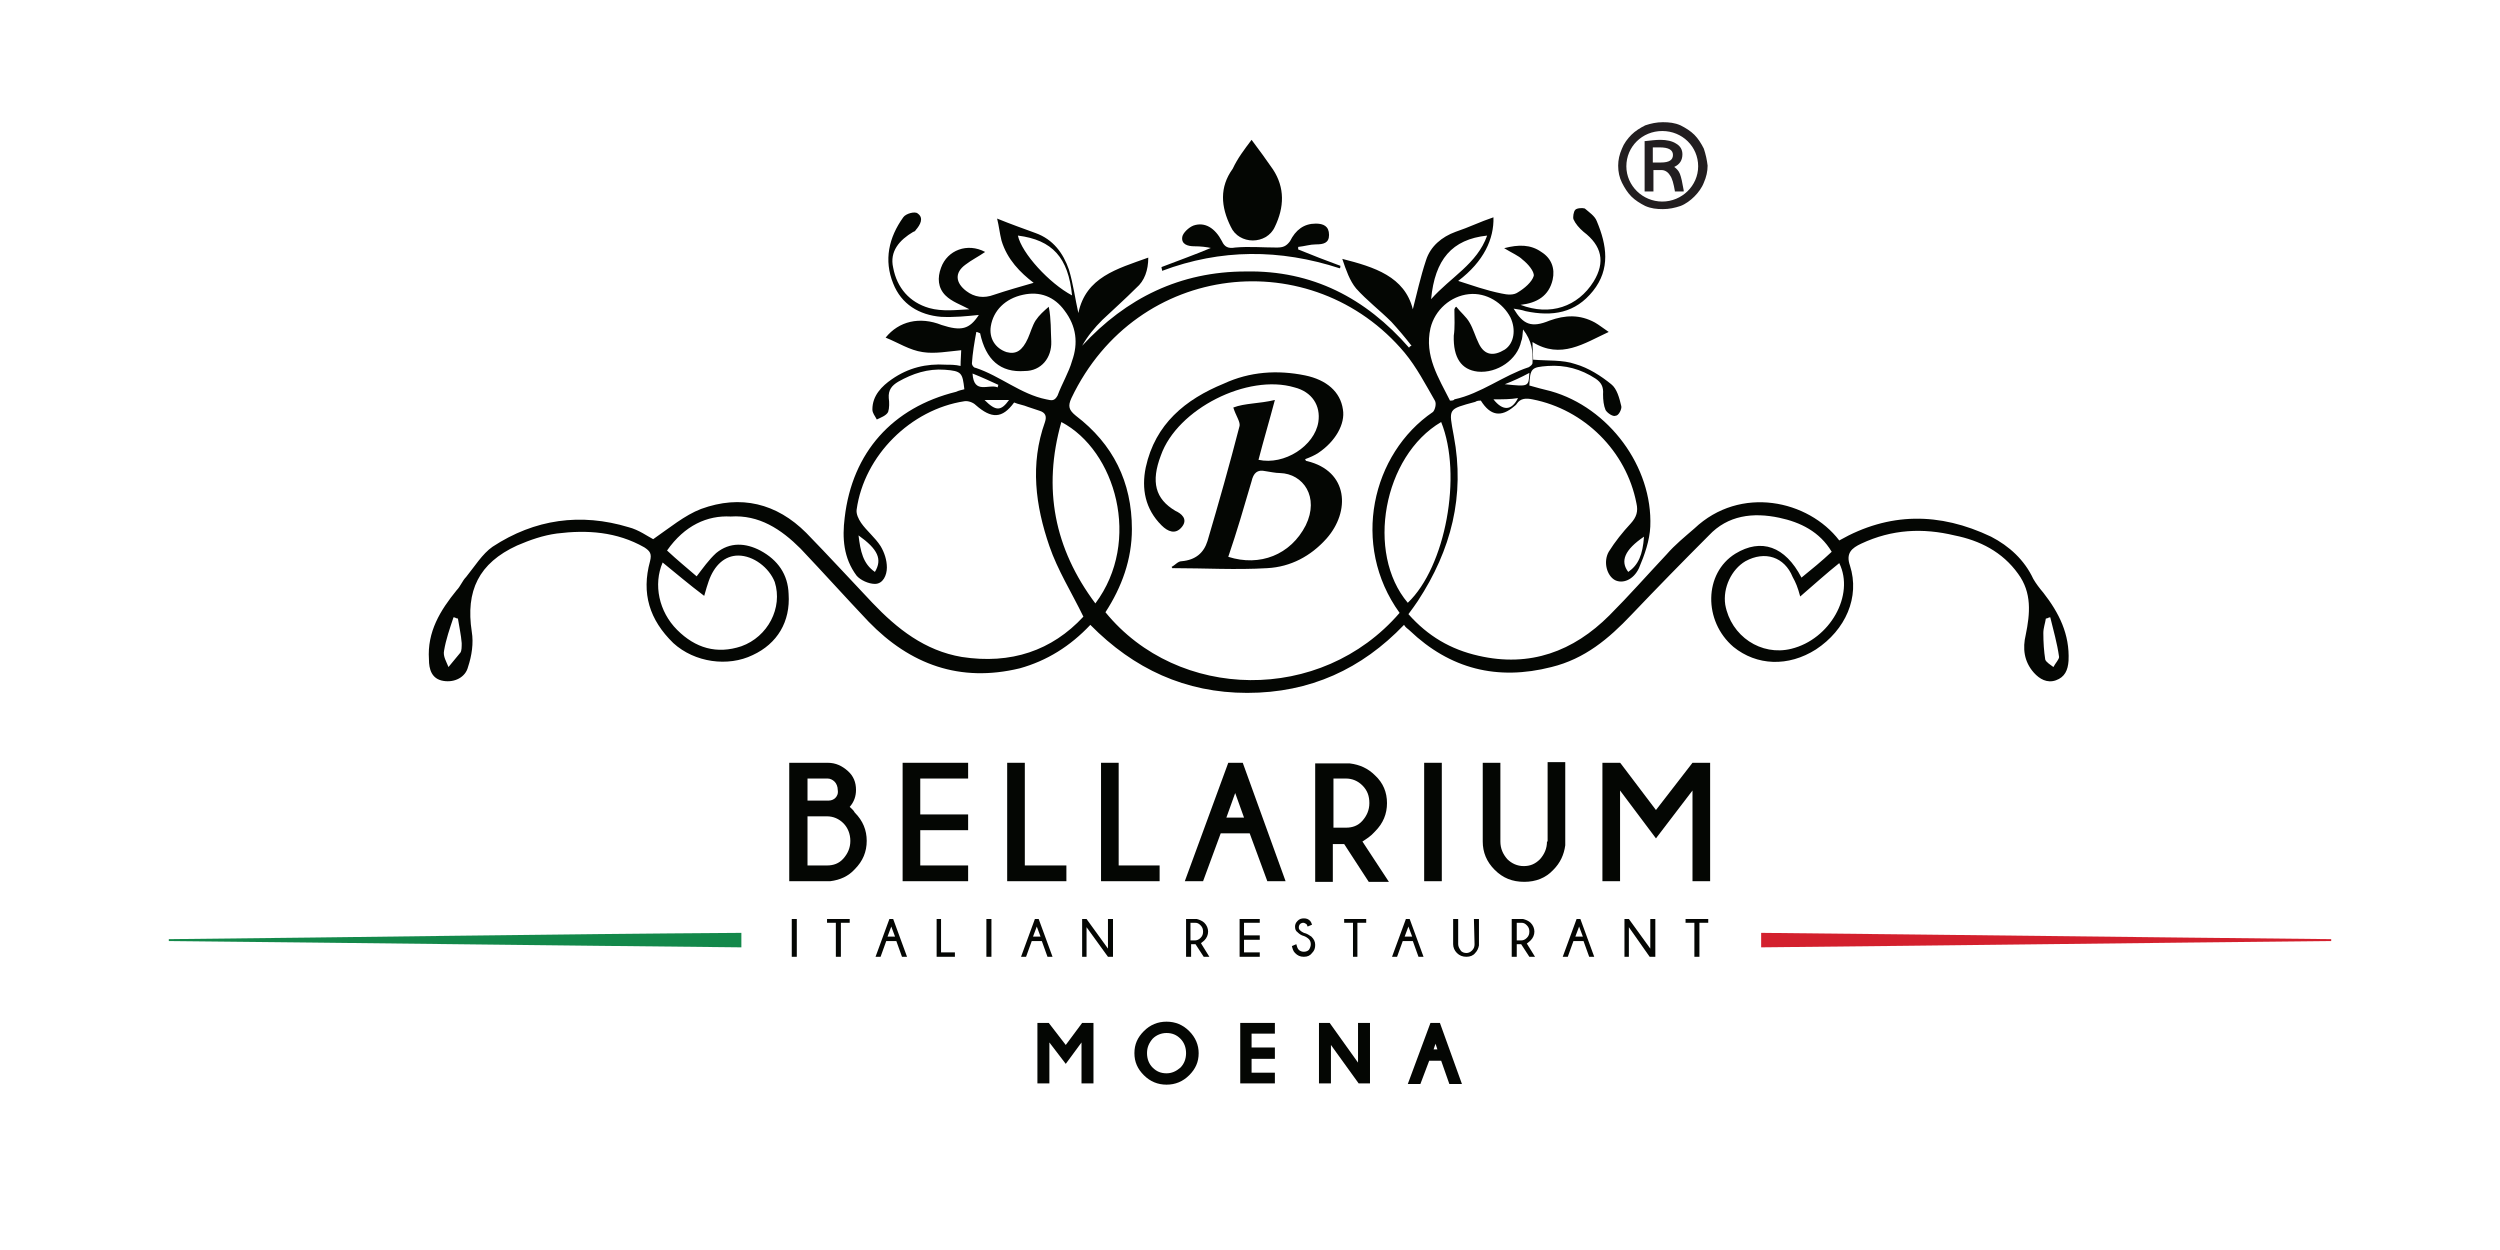
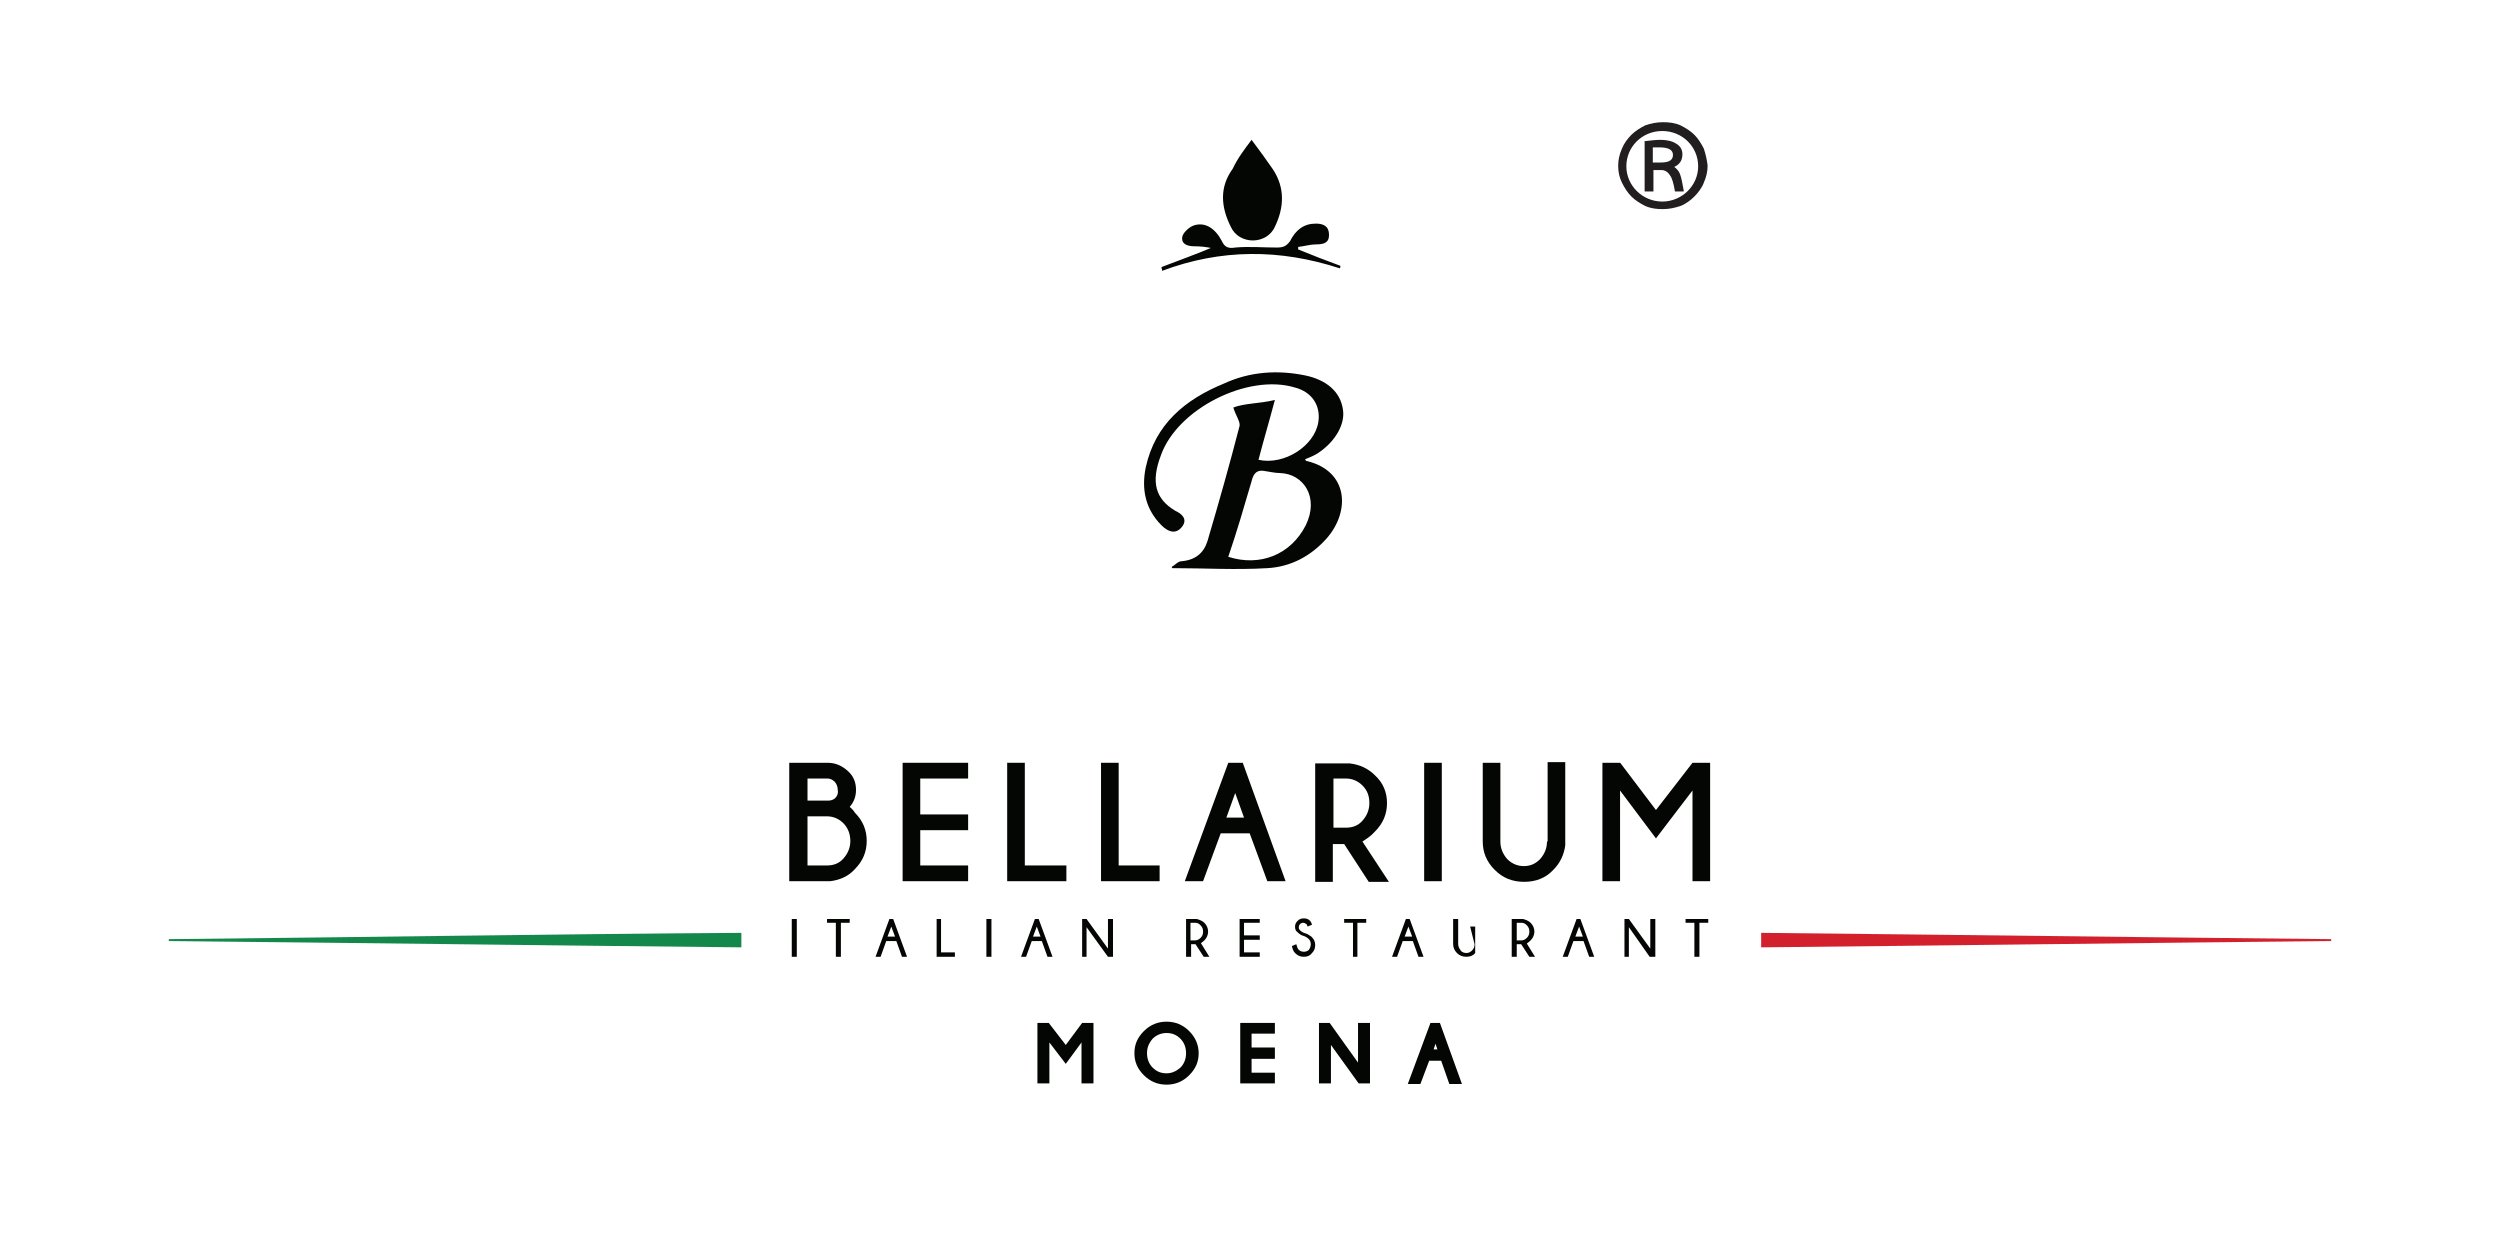
<svg xmlns="http://www.w3.org/2000/svg" version="1.1" id="Livello_1" x="0px" y="0px" viewBox="0 0 396.9 198.4" style="enable-background:new 0 0 396.9 198.4;" xml:space="preserve">
  <style type="text/css"> .st0{fill:#13884A;} .st1{fill:#D3202D;} .st2{fill:#040603;} .st3{fill:#221E20;} </style>
  <g>
    <path class="st0" d="M117.7,148.1v2.3c-30.4-0.3-60.7-0.7-90.9-1c0-0.1,0-0.1,0-0.3C57.1,148.8,87.3,148.3,117.7,148.1z" />
    <path class="st1" d="M279.6,150.4c0-0.9,0-1.6,0-2.3c30.2,0.3,60.4,0.7,90.5,1v0.3C339.9,149.7,309.8,150.1,279.6,150.4z" />
  </g>
  <g>
-     <path class="st2" d="M105.9,87.4c1.6,1.5,3.2,2.8,4.7,4.1c1-1.3,1.9-2.6,3.1-3.7c2.2-1.8,4.7-1.6,7-0.4c2.8,1.5,4.4,3.8,4.5,6.9 c0.3,4.4-1.8,7.9-5.7,9.7c-3.9,1.9-9.2,1.2-12.6-1.9c-3.8-3.7-5.1-7.9-3.7-13c0.3-1.2,0-1.6-0.9-2.2c-4.4-2.5-9.1-2.8-13.9-2.2 c-2.2,0.3-4.2,1-6.3,1.9c-6.1,2.8-8.2,7.2-7.2,13.7c0.3,1.8,0,3.8-0.6,5.6c-0.4,1.6-2.1,2.5-3.9,2.2c-1.9-0.3-2.3-1.9-2.3-3.4 c-0.3-4.4,1.8-7.8,4.4-11c0.6-0.6,0.9-1.5,1.5-2.1c1.3-1.6,2.6-3.7,4.2-4.8c6.7-4.4,14-5.4,21.6-3.1c1.6,0.4,3.1,1.5,3.9,1.9 c2.6-1.8,5-3.8,7.6-4.8c6.3-2.3,12-0.9,16.7,3.8c3.6,3.7,7,7.4,10.5,11.1c3.9,4.1,8.3,7.6,14.2,8.6c7.8,1.2,14.3-1,19.3-6.4 c-1.9-3.9-4.1-7.4-5.4-11.2c-2.2-6.4-3.1-13-0.7-19.7c0.3-0.9,0.1-1.5-0.9-1.8c-0.6-0.2-1.2-0.4-1.8-0.6c-0.7-0.3-1.5-0.4-2.2-0.7 c-1.9,2.6-3.6,2.6-6.1,0.4c-0.4-0.4-1.2-0.7-1.8-0.6c-8.5,1.3-15.9,8.6-17.1,17.2c-0.1,0.7,0.3,1.5,0.7,2.1 c0.9,1.3,2.2,2.3,3.1,3.7c0.6,1,1,2.2,1,3.4s-0.6,2.6-1.9,2.6c-1,0-2.3-0.6-2.9-1.3c-2.1-2.8-2.3-6-1.9-9.2 c1.2-10.4,7.6-17.5,17.7-20c0.4-0.2,0.9-0.3,1.3-0.4c-0.3-2.6-0.4-2.9-3.1-3.1s-5.1,0.6-7.4,1.9c-1,0.6-1.6,1.3-1.5,2.6 c0.1,0.7,0.1,1.6-0.1,2.2c-0.3,0.6-1.2,0.9-1.8,1.2c-0.3-0.6-0.7-1-0.7-1.6c0-2.2,1.5-3.7,3.1-4.8c2.6-1.8,5.4-2.5,8.6-2.3 c0.7,0,1.5,0,2.3,0.2c0-1,0.1-1.9,0.1-2.5c-2.1,0.2-4.2,0.6-6.1,0.3c-2.1-0.3-3.9-1.5-5.9-2.3c2.1-2.6,5.4-3.4,8.9-2 c3.1,1,4.4,0.7,5.9-1.6c-1.9,0.2-3.9,0.4-6,0.3c-3.5-0.3-6.3-2-7.6-5.3c-1.5-3.7-0.7-7.3,1.6-10.5c0.4-0.6,1.9-1,2.3-0.6 c1,0.7,0.4,1.8-0.3,2.6c-0.1,0.2-0.3,0.3-0.4,0.3c-2.2,1.3-3.8,3.1-3.2,5.7c0.6,3.2,2.6,5.5,5.7,6.4c2.1,0.6,4.4,0.3,6.4,0.2 c-1.3-0.7-2.8-1.2-3.8-2.2c-1.2-1.2-1.3-2.8-0.7-4.4c1-2.8,4.2-4,7-2.5c-1,0.7-2.2,1.3-3.1,2c-1.8,1.3-1.6,2.9,0.1,4.2 c1.3,1,2.8,1.2,4.4,0.6c2.1-0.7,4.2-1.3,6.3-1.9c-2.1-1.6-4.2-3.7-5.1-6.7c-0.3-1.2-0.4-2.3-0.7-3.5c2.2,0.9,4.2,1.6,6.1,2.3 c2.8,1,4.4,3.2,5.3,5.8c0.7,2.3,1,4.7,1.5,6.9c1.2-5.7,6.1-7,11.1-8.8c0,2-0.6,3.7-1.9,4.8c-1.8,1.8-3.6,3.4-5.4,5.1 c-1.2,1.2-2.3,2.5-3.2,4.1c7-7.6,15.6-11.8,26-11.8c10.5-0.2,19,4.2,25.9,12.1c0.1-0.2,0.3-0.3,0.4-0.3c-1-1.3-2.1-2.6-3.2-3.8 c-1.8-1.8-3.9-3.4-5.6-5.3c-1-1.2-1.6-2.9-2.2-4.7c5.1,1.3,9.9,2.8,11.2,8c0.6-2.3,1.2-5.1,2.1-7.8c0.7-2.2,2.5-3.7,4.7-4.5 c2.1-0.7,3.9-1.6,6-2.3c0.1,3.4-1.5,7-5.6,10.1c2.2,0.7,4.4,1.5,6.9,2c0.9,0.2,1.9,0.3,2.6-0.2c1-0.6,2.2-1.6,2.5-2.6 c0.1-0.7-0.9-1.9-1.8-2.6c-0.6-0.6-1.6-1-2.9-1.8c2.3-0.6,4.2-0.6,5.9,0.6c1.6,1,2.2,2.6,1.8,4.4c-0.6,2.6-2.5,3.7-5.1,4 c4.7,1.8,9.1,0.3,11.6-3.7c1.9-3.1,1.3-5.7-1.6-7.9c-0.7-0.6-1.3-1.3-1.6-2c-0.1-0.3,0-1.2,0.3-1.5s1.2-0.3,1.5-0.2 c0.7,0.6,1.6,1.2,1.9,2c1.6,3.8,2.2,7.6-0.6,11.1c-2.8,3.5-6.4,4.1-10.7,3.2c-0.6-0.2-1.2-0.3-1.9-0.4c1.5,2.5,2.8,3.1,5.7,1.9 c2.5-0.9,4.8-1,7.2,0.3c0.7,0.4,1.3,0.9,2.2,1.5c-3.9,1.8-7.6,4.4-12.1,1.6c0,1.2,0.1,2,0.1,2.8c2.3,0.2,4.7,0,6.7,0.7 c2.1,0.6,4.1,1.9,5.7,3.2c0.9,0.7,1.3,2.2,1.6,3.5c0.1,0.4-0.4,1.5-0.9,1.5c-0.4,0.2-1.3-0.4-1.6-0.9c-0.3-0.7-0.4-1.6-0.4-2.5 c0.1-1.2-0.3-1.9-1.2-2.5c-2.3-1.5-4.8-2.2-7.6-2c-2.5,0.2-2.8,0.3-2.9,3.1c1,0.3,2.2,0.6,3.4,0.9c9.2,2.6,16.2,12,15.8,21.5 c-0.1,2.2-0.9,4.5-1.8,6.6c-0.9,1.9-2.6,2.5-3.8,1.9c-1.3-0.7-1.9-2.9-1-4.5c1-1.6,2.2-3.1,3.5-4.5c0.9-1,1.2-1.9,0.9-3.2 c-1.6-8.3-8.3-14.9-16.5-16.5c-1-0.2-1.9-0.2-2.5,0.7c-0.1,0.2-0.3,0.3-0.4,0.4c-2.1,1.8-3.8,1.5-5.3-0.9c-0.3,0-0.6,0-0.9,0.2 c-4.4,1.2-4.2,1-3.4,5.4c1.8,9.5-0.4,18.1-5.7,26.2c-0.4,0.6-0.9,1.3-1.5,2.1c3.1,3.5,6.7,5.6,11.1,6.6c8.2,1.9,15.1-0.7,20.8-6.4 c3.1-3.1,6-6.4,9.1-9.7c1.3-1.5,2.9-2.8,4.4-4.1c7.3-6.9,18.1-4.5,23,1.9c7.9-4.5,15.9-4.5,24.1-0.6c2.9,1.5,5.3,3.7,6.7,6.7 c0.4,0.7,1,1.5,1.6,2.2c2.5,3.2,4.2,6.6,4,10.8c-0.1,1.5-0.6,2.6-2,3.1s-2.6-0.2-3.5-1.2c-1.6-1.8-1.8-3.9-1.3-6 c0.7-3.4,1-6.7-1.2-9.7c-2.5-3.5-6.1-5.3-10.1-6.1c-5-1.2-9.9-1-14.8,1.3c-1.5,0.7-2.5,1.5-1.8,3.5c1.6,5-0.7,10.2-5.4,13.3 c-4.4,2.8-9.4,2.6-13.1-0.4c-4.8-4.1-4.7-11.7,0.3-14.8c4.1-2.5,7.9-1.2,10.5,3.8c1.6-1.3,3.2-2.6,4.8-4.1c-1.9-3.2-5-4.7-8.3-5.4 c-4.2-0.9-8.2-0.4-11.2,2.8c-4.1,4.1-8.2,8.3-12.3,12.6c-3.6,3.8-7.4,7-12.7,8.3c-8.6,2.2-16.1,0.3-22.5-5.8 c-0.3-0.3-0.6-0.4-0.9-0.9c-6.7,7-14.9,10.8-24.9,10.8c-9.8,0-18-3.8-24.9-10.8c-3.2,3.4-6.9,5.7-11.2,6.9 c-9.5,2.3-17.4-0.6-24-7.4c-3.6-3.8-7.2-7.8-10.8-11.6c-3.1-3.1-6.6-5.4-11.1-5.1C112.3,81.8,108.7,83.4,105.9,87.4L105.9,87.4z M222.2,97.3c-7.8-10.8-4.4-25.3,5.3-31.9c0.3-0.3,0.6-1.3,0.3-1.8c-1.5-2.6-2.9-5.3-4.8-7.6c-14.6-17.4-42.5-14.6-52.9,7.2 c-0.6,1.3-0.4,1.9,0.7,2.8c5.9,4.5,8.9,10.5,8.9,18c0,4.8-1.6,9.2-4.2,13.2C187,111.3,209.7,111.8,222.2,97.3L222.2,97.3z M173.9,95.8c7.4-9.9,3.2-24.3-5.4-28.8C165.5,77.6,167.4,87.1,173.9,95.8z M228.8,67c-9.2,5.4-12,20.8-5.3,28.7 C229.5,90,232.2,75.4,228.8,67z M285.8,94.7c-0.4-1.5-0.7-2.2-1.2-3.1c-1.3-3.2-4.4-4.2-7.5-2.5c-2.2,1.3-3.6,4.2-3.2,6.9 c0.9,5,5.7,8.2,10.5,7c6.1-1.5,10.1-8.5,7.6-13.6C290,91,288,92.8,285.8,94.7L285.8,94.7z M105.2,89.3c-1.5,3.5-0.6,7.8,2.3,10.7 s6.3,3.9,10.2,2.6c4.2-1.5,6.6-6.1,5.3-10.2c-0.9-2.3-3.4-4.2-5.8-4.2c-2.1,0-3.8,1.5-4.7,4.1c-0.2,0.6-0.4,1.2-0.7,2.3 C109.4,92.8,107.3,91,105.2,89.3z M230.9,49.1c0.1-0.2,0.1-0.3,0.3-0.4c0.7,0.9,1.6,1.6,2.1,2.5c0.6,1,0.9,2.2,1.5,3.4 c0.9,1.8,2.3,2,4.1,0.9c1.5-1,1.8-3.2,0.9-5.1c-1.2-2.3-3.8-4-6.6-3.7c-2.9,0.3-5.4,2.5-6.1,5.4c-1,4.4,1.3,7.9,3.1,11.5 c0.3,0,0.6,0,0.7-0.2c4.2-0.9,7.8-3.8,11.8-5.1c0.3-0.2,0.6-0.4,0.6-0.7c0.1-1.8-0.1-3.5-1.5-5.3c-0.1,0.9-0.1,1.5-0.3,1.9 c-0.6,2.9-3.8,5.1-6.9,4.8c-2.6-0.3-3.9-2.2-3.8-5.7C231,52,230.9,50.5,230.9,49.1z M155.6,52.9c-0.1,0-0.4-0.2-0.6-0.2 c-0.3,1.6-0.6,3.4-0.7,5c0,0.3,0.3,0.7,0.6,0.7c3.9,1.3,7.2,4.2,11.2,5c0.9,0.2,1.3,0.3,1.8-0.6c0.7-1.9,1.8-3.7,2.3-5.5 c1-2.8,0.7-5.5-1.2-8c-1.6-2.2-3.9-3.1-6.6-2.5c-2.8,0.6-4.7,2.5-5.1,5c-0.3,1.9,0.7,3.5,2.5,4.1c1.5,0.4,2.5-0.2,3.4-2.2 c0.4-0.9,0.7-2,1.2-2.8c0.6-0.9,1.3-1.5,2.1-2.2c0.4,2,0.3,3.8,0.4,5.5c0.1,2.6-1.6,4.7-4.2,4.7C158.8,59.2,156.5,57.1,155.6,52.9z M236.1,37.4c-5.6,0.6-8.3,3.8-8.9,10.1C230.3,44,234.5,41.9,236.1,37.4z M161.6,37.4c0.6,2.8,5,7.6,8.6,9.5 C169.6,40.9,167.1,38.1,161.6,37.4z M72.7,98.2c-0.3,0-0.4-0.2-0.7-0.2c-0.6,1.8-1.2,3.5-1.5,5.3c-0.2,0.9,0.4,1.8,0.7,2.6 c0.6-0.7,1.3-1.6,1.9-2.3c0.2-0.3,0.2-0.9,0.2-1.5C73.2,100.8,72.9,99.5,72.7,98.2z M325.5,98c-0.3,0-0.4,0.2-0.7,0.2 c-0.1,0.7-0.4,1.5-0.4,2.3c0,1.5,0.1,2.9,0.3,4.2c0.1,0.4,0.9,0.9,1.3,1.2c0.3-0.6,0.9-1.2,0.9-1.6C326.6,102.1,326,100.1,325.5,98 z M136.3,85c0.3,2.5,0.7,4.5,2.6,5.8C140.1,88.8,139.4,87.2,136.3,85z M261,85.2c-3.1,2.1-3.8,3.9-2.5,5.6 C260.1,89.7,260.8,88.1,261,85.2z M238.9,61c3.8,0.4,3.8,0.4,3.9-1.8C241.5,59.9,240.2,60.5,238.9,61z M158.4,61.5 c0-0.2,0.1-0.3,0.1-0.4c-1.3-0.6-2.6-1.2-4.1-1.8C154.6,62.7,157,60.9,158.4,61.5z M156.3,63.5c1.8,1.8,2.6,1.8,3.9,0 C158.9,63.5,157.8,63.5,156.3,63.5z M237.1,63.4c1.5,1.9,2.9,1.8,3.9-0.2C239.8,63.4,238.6,63.4,237.1,63.4z" />
    <path class="st2" d="M198.7,22.2c1.2,1.6,2.3,3.1,3.4,4.7c1.9,2.9,1.8,6,0.3,9.1c-1.3,2.9-5.7,2.9-7,0c-1.6-3.2-1.8-6.3,0.3-9.2 C196.5,25.1,197.5,23.8,198.7,22.2z" />
    <path class="st2" d="M192.4,39.4c-0.9-0.2-1.8-0.3-2.8-0.3s-2.1-0.3-1.9-1.5c0.1-0.6,1-1.5,1.8-1.8c1.8-0.6,3.4,0.4,4.5,2.5 c0.4,0.9,1,1.2,2.1,1c2.2-0.2,4.4,0,6.6,0c1,0,1.5-0.2,2.1-1c0.9-1.8,2.2-2.8,4.1-2.8c1.2,0,2.1,0.4,2.1,1.8c0,1.3-0.9,1.5-2.1,1.5 c-0.9,0-1.8,0.3-2.8,0.4v0.4c2.2,0.9,4.5,1.8,6.7,2.6c0,0.2,0,0.3-0.1,0.4c-9.5-3.1-18.9-3.1-28.2,0.4c0-0.2-0.1-0.4-0.1-0.6 c2.6-1,5.4-2,8-3.1C192.4,39.7,192.4,39.6,192.4,39.4z" />
    <path class="st2" d="M186,90c0.6-0.3,1-0.9,1.6-0.9c2.2-0.2,3.5-1.3,4.1-3.2c1.8-6.1,3.5-12.1,5.1-18.3c0.1-0.7-0.6-1.6-1-2.9 c1.8-0.7,4.1-0.6,6.6-1.2c-0.9,3.4-1.8,6.4-2.6,9.5c4.1,0.9,8.9-2.2,9.5-6c0.4-2.6-1-4.8-3.8-5.5c-7.4-2.2-18.6,3.4-21.2,10.8 c-1.6,4.2-0.9,6.9,2.3,8.8c0.9,0.4,2.1,1.3,1,2.6c-1,1.2-2.2,0.7-3.2-0.3c-2.6-2.6-3.2-5.8-2.5-9.2c1.5-6.9,6.3-10.8,12.4-13.3 c4.1-1.9,8.5-2.2,12.9-1.3c3.4,0.7,5.6,2.6,6,5.4c0.4,2.3-1.2,5.1-3.9,6.9c-0.6,0.4-1.3,0.7-2.1,1c0.1,0.2,0.1,0.3,0.3,0.3 c6.6,1.6,6.9,8,3.1,12.3c-2.5,2.8-5.7,4.5-9.4,4.7c-5,0.3-9.9,0-14.9,0C186.1,90.3,186.1,90.1,186,90z M195,88.4 c5,1.6,9.9-0.3,12.3-5c2.2-4.5-0.4-8.2-4.1-8.3c-0.7,0-1.6-0.2-2.3-0.3c-1.3-0.3-1.9,0.3-2.2,1.6C197.5,80.5,196.4,84.3,195,88.4z" />
  </g>
  <g>
    <path class="st2" d="M134.9,128.1c0.7-0.8,1-1.7,1-2.7c0-1.2-0.4-2.2-1.3-3s-1.9-1.3-3.2-1.3h-6.1v18.8h0.2h6.3 c1.6-0.2,2.9-0.8,3.9-1.9c1.3-1.3,1.9-2.8,1.9-4.5c0-1.7-0.6-3.2-1.9-4.5C135.5,128.6,135.1,128.3,134.9,128.1z M132.6,126.7 c-0.2,0.2-0.6,0.4-1,0.4h-3.4v-3.5h3.2c0.4,0,0.8,0.2,1.1,0.5c0.3,0.3,0.5,0.8,0.5,1.3C133.1,126,132.9,126.4,132.6,126.7z M128.2,129.6h3.1c1,0,1.9,0.4,2.6,1.1s1.1,1.7,1.1,2.8s-0.4,2-1.1,2.8s-1.6,1.1-2.6,1.1h-3.1V129.6z" />
    <polygon class="st2" points="143.3,139.9 153.7,139.9 153.7,137.4 146.1,137.4 146.1,131.8 153.7,131.8 153.7,129.3 146.1,129.3 146.1,123.6 153.7,123.6 153.7,121.1 143.3,121.1 " />
    <polygon class="st2" points="162.7,121.1 159.9,121.1 159.9,139.9 169.3,139.9 169.3,137.4 162.7,137.4 " />
    <polygon class="st2" points="177.6,121.1 174.8,121.1 174.8,139.9 184.1,139.9 184.1,137.4 177.6,137.4 " />
    <path class="st2" d="M195,121.1l-6.9,18.8h2.9l2.8-7.6h4.6l2.8,7.6h2.9l-6.8-18.8C197.3,121.1,195,121.1,195,121.1z M197.5,129.8 h-2.8l1.4-3.9L197.5,129.8z" />
    <path class="st2" d="M218.3,132c1.3-1.3,1.9-2.8,1.9-4.5c0-1.7-0.6-3.2-1.9-4.4c-1.1-1.1-2.4-1.7-4-1.9h-5.5v18.8h2.8v-6h1.8l3.9,6 h3.2l-4.2-6.4C216.9,133.2,217.6,132.8,218.3,132z M211.7,123.6h2c1,0,1.9,0.4,2.6,1.1c0.8,0.8,1.1,1.7,1.1,2.8 c0,1.1-0.4,2-1.1,2.8s-1.6,1.1-2.6,1.1h-2V123.6z" />
    <rect x="226.1" y="121.1" class="st2" width="2.8" height="18.8" />
    <path class="st2" d="M245.6,133.6c0,1.1-0.4,2-1.1,2.8c-0.8,0.8-1.6,1.1-2.6,1.1c-1,0-1.9-0.4-2.6-1.1c-0.7-0.8-1.1-1.7-1.1-2.8 v-12.5h-2.8v12.5c0,1.7,0.6,3.2,1.9,4.5s2.8,1.9,4.7,1.9c1.8,0,3.4-0.6,4.6-1.9c1.1-1.1,1.7-2.4,1.9-3.9v-13.2h-2.8V133.6z" />
    <polygon class="st2" points="268.7,121.1 262.9,128.6 257.3,121.2 257.2,121.1 254.4,121.1 254.4,139.9 257.2,139.9 257.2,125.5 262.9,133.1 268.7,125.5 268.7,139.9 271.5,139.9 271.5,121.1 " />
  </g>
  <g>
    <rect x="125.7" y="145.9" class="st2" width="0.8" height="6" />
    <polygon class="st2" points="131.3,146.5 132.7,146.5 132.7,151.9 133.5,151.9 133.5,146.5 134.9,146.5 134.9,145.9 131.3,145.9 " />
    <path class="st2" d="M141.2,145.9l-2.2,6h0.8l0.9-2.5h1.6l0.9,2.5h0.8l-2.2-6H141.2z M140.9,148.7l0.6-1.6l0.6,1.6H140.9z" />
    <polygon class="st2" points="149.4,145.9 148.7,145.9 148.7,151.9 151.6,151.9 151.6,151.2 149.4,151.2 " />
    <rect x="156.6" y="145.9" class="st2" width="0.8" height="6" />
    <path class="st2" d="M164.3,145.9l-2.2,6h0.8l0.9-2.5h1.6l0.9,2.5h0.8l-2.2-6H164.3z M164,148.7l0.6-1.6l0.6,1.6H164z" />
    <polygon class="st2" points="175.9,150.6 172.5,145.9 171.8,145.9 171.8,151.9 172.5,151.9 172.5,147.2 175.9,151.9 176.7,151.9 176.7,145.9 175.9,145.9 " />
    <path class="st2" d="M191.2,149.3c0.4-0.4,0.6-0.9,0.6-1.4c0-0.5-0.2-1-0.6-1.4c-0.3-0.3-0.8-0.5-1.2-0.6h-1.7v6h0.8v-2h0.7l1.3,2 h0.9l-1.3-2.1C190.6,149.7,190.9,149.6,191.2,149.3z M189,149.2v-2.7h0.7c0.4,0,0.6,0.1,0.9,0.4c0.3,0.3,0.4,0.6,0.4,1 c0,0.4-0.1,0.7-0.4,1s-0.6,0.4-0.9,0.4H189z" />
    <polygon class="st2" points="196.8,151.9 200,151.9 200,151.2 197.5,151.2 197.5,149.2 200,149.2 200,148.5 197.5,148.5 197.5,146.5 200,146.5 200,145.9 196.8,145.9 " />
    <path class="st2" d="M207,148.1c-0.2-0.1-0.4-0.2-0.6-0.4s-0.2-0.3-0.2-0.5c0-0.2,0.1-0.4,0.2-0.5c0.1-0.1,0.3-0.2,0.5-0.2 c0.2,0,0.3,0.1,0.5,0.2c0.1,0.1,0.1,0.2,0.2,0.4l0.7-0.3c-0.1-0.3-0.2-0.5-0.3-0.6c-0.3-0.3-0.6-0.4-1-0.4c-0.4,0-0.7,0.1-1,0.4 c-0.3,0.3-0.4,0.6-0.4,0.9c0,0.4,0.1,0.7,0.4,0.9c0.3,0.3,0.6,0.5,1,0.6c0.3,0.1,0.6,0.3,0.8,0.5c0.2,0.2,0.3,0.5,0.3,0.8 c0,0.3-0.1,0.6-0.3,0.9c-0.2,0.2-0.5,0.3-0.8,0.3s-0.6-0.1-0.8-0.3c-0.2-0.2-0.3-0.5-0.4-0.9l-0.7,0.3c0.1,0.4,0.2,0.8,0.5,1.1 c0.4,0.4,0.8,0.6,1.4,0.6s1-0.2,1.3-0.6c0.4-0.4,0.5-0.8,0.5-1.3s-0.2-0.9-0.6-1.3C207.9,148.5,207.5,148.2,207,148.1z" />
    <polygon class="st2" points="213.4,146.5 214.8,146.5 214.8,151.9 215.5,151.9 215.5,146.5 216.9,146.5 216.9,145.9 213.4,145.9 " />
    <path class="st2" d="M223.2,145.9l-2.2,6h0.8l0.9-2.5h1.6l0.9,2.5h0.8l-2.2-6H223.2z M223,148.7l0.6-1.6l0.6,1.6H223z" />
-     <path class="st2" d="M234.1,149.9c0,0.4-0.1,0.7-0.4,1s-0.6,0.4-0.9,0.4s-0.7-0.1-0.9-0.4s-0.4-0.6-0.4-1v-4h-0.8v4 c0,0.5,0.2,1,0.6,1.4c0.4,0.4,0.9,0.6,1.5,0.6s1.1-0.2,1.4-0.6c0.3-0.3,0.5-0.7,0.6-1.2v-4.2h-0.8L234.1,149.9L234.1,149.9z" />
+     <path class="st2" d="M234.1,149.9c0,0.4-0.1,0.7-0.4,1s-0.6,0.4-0.9,0.4s-0.7-0.1-0.9-0.4s-0.4-0.6-0.4-1v-4h-0.8v4 c0,0.5,0.2,1,0.6,1.4c0.4,0.4,0.9,0.6,1.5,0.6s1.1-0.2,1.4-0.6v-4.2h-0.8L234.1,149.9L234.1,149.9z" />
    <path class="st2" d="M243,149.3c0.4-0.4,0.6-0.9,0.6-1.4c0-0.5-0.2-1-0.6-1.4c-0.3-0.3-0.8-0.5-1.2-0.6H240v6h0.8v-2h0.7l1.3,2h0.9 l-1.3-2.1C242.5,149.7,242.7,149.6,243,149.3z M240.8,149.2v-2.7h0.7c0.4,0,0.6,0.1,0.9,0.4c0.3,0.3,0.4,0.6,0.4,1 c0,0.4-0.1,0.7-0.4,1s-0.6,0.4-0.9,0.4H240.8z" />
    <path class="st2" d="M250.3,145.9l-2.2,6h0.8l0.9-2.5h1.6l0.9,2.5h0.8l-2.2-6H250.3z M250.1,148.7l0.6-1.6l0.6,1.6H250.1z" />
    <polygon class="st2" points="262,150.6 258.6,145.9 257.9,145.9 257.9,151.9 258.6,151.9 258.6,147.2 261.9,151.9 262.8,151.9 262.8,145.9 262,145.9 " />
    <polygon class="st2" points="267.6,145.9 267.6,146.5 269,146.5 269,151.9 269.8,151.9 269.8,146.5 271.2,146.5 271.2,145.9 " />
  </g>
  <g>
    <polygon class="st2" points="169.2,165.9 166.5,162.4 164.7,162.4 164.7,172 166.6,172 166.6,165.5 169.2,168.9 171.7,165.5 171.7,172 173.6,172 173.6,162.4 171.8,162.4 " />
    <path class="st2" d="M185.2,162.2c-1.4,0-2.6,0.5-3.6,1.5s-1.5,2.1-1.5,3.5c0,1.4,0.5,2.5,1.5,3.5s2.2,1.5,3.6,1.5s2.6-0.5,3.6-1.5 s1.5-2.1,1.5-3.5c0-1.3-0.5-2.5-1.5-3.5C187.8,162.7,186.6,162.2,185.2,162.2z M185.2,170.4c-0.9,0-1.6-0.3-2.2-0.9 s-0.9-1.4-0.9-2.3c0-0.9,0.3-1.6,0.9-2.3c0.6-0.6,1.4-0.9,2.2-0.9c0.9,0,1.6,0.3,2.2,0.9c0.6,0.6,0.9,1.4,0.9,2.3s-0.3,1.7-0.9,2.3 C186.7,170.1,186,170.4,185.2,170.4z" />
    <polygon class="st2" points="196.9,172 202.4,172 202.4,170.3 198.7,170.3 198.7,168.1 202.4,168.1 202.4,166.3 198.7,166.3 198.7,164.1 202.4,164.1 202.4,162.4 196.9,162.4 " />
    <polygon class="st2" points="215.6,168.7 211.1,162.4 209.4,162.4 209.4,172 211.3,172 211.3,165.9 215.7,172 217.5,172 217.5,162.4 215.6,162.4 " />
    <path class="st2" d="M228.6,162.4h-1.5l-3.6,9.7h2l1.4-3.7h1.9l1.3,3.7h2L228.6,162.4z M228.2,166.6h-0.6l0.3-0.9L228.2,166.6z" />
  </g>
  <g>
    <path class="st3" d="M270.5,23.6c-0.4-0.8-0.9-1.6-1.5-2.2s-1.4-1.1-2.2-1.5c-0.9-0.4-1.8-0.5-2.8-0.5s-1.9,0.2-2.8,0.5 c-0.8,0.4-1.6,0.9-2.2,1.5s-1.2,1.4-1.5,2.2c-0.4,0.9-0.6,1.8-0.6,2.7c0,1,0.2,1.9,0.6,2.7c0.4,0.8,0.9,1.6,1.5,2.2 s1.4,1.1,2.2,1.5c0.9,0.4,1.8,0.5,2.8,0.5s1.9-0.2,2.8-0.5c0.8-0.3,1.6-0.9,2.2-1.5s1.2-1.4,1.5-2.2c0.4-0.9,0.6-1.8,0.6-2.7 C271,25.4,270.8,24.5,270.5,23.6z M263.9,32c-3.1,0-5.7-2.5-5.7-5.6s2.5-5.6,5.7-5.6s5.7,2.5,5.7,5.6S267,32,263.9,32z" />
    <path class="st3" d="M266.7,27.6c-0.2-0.5-0.5-0.8-0.9-1.1c0.9-0.4,1.3-1.1,1.3-2c0-0.7-0.3-1.3-1-1.7c-0.6-0.4-1.5-0.6-2.5-0.6 c-0.7,0-1.5,0.1-2.4,0.2l-0.1,0v8h1.4v-3.4h1.3c0.5,0,1,0.3,1.3,0.8c0.4,0.5,0.6,1.4,0.8,2.5l0,0.1h1.4l0-0.2 C267.1,29,266.9,28.1,266.7,27.6z M263.7,25.8h-1.3v-2.4c0.3,0,0.6,0,1.1,0c1.4,0,2.1,0.4,2.1,1.2C265.6,25.4,265,25.8,263.7,25.8z " />
  </g>
</svg>